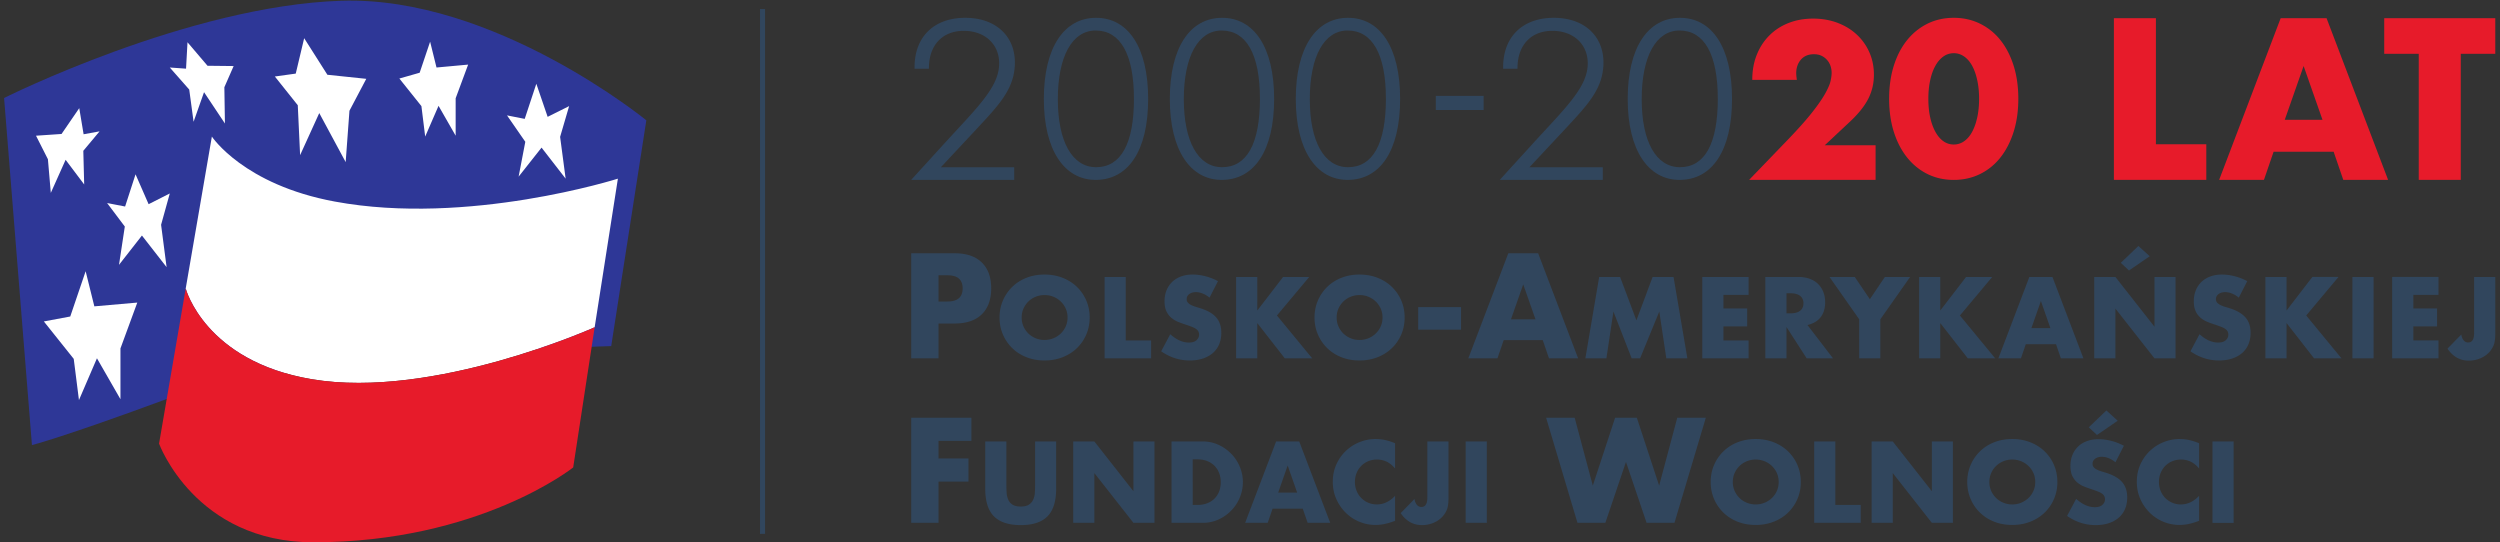
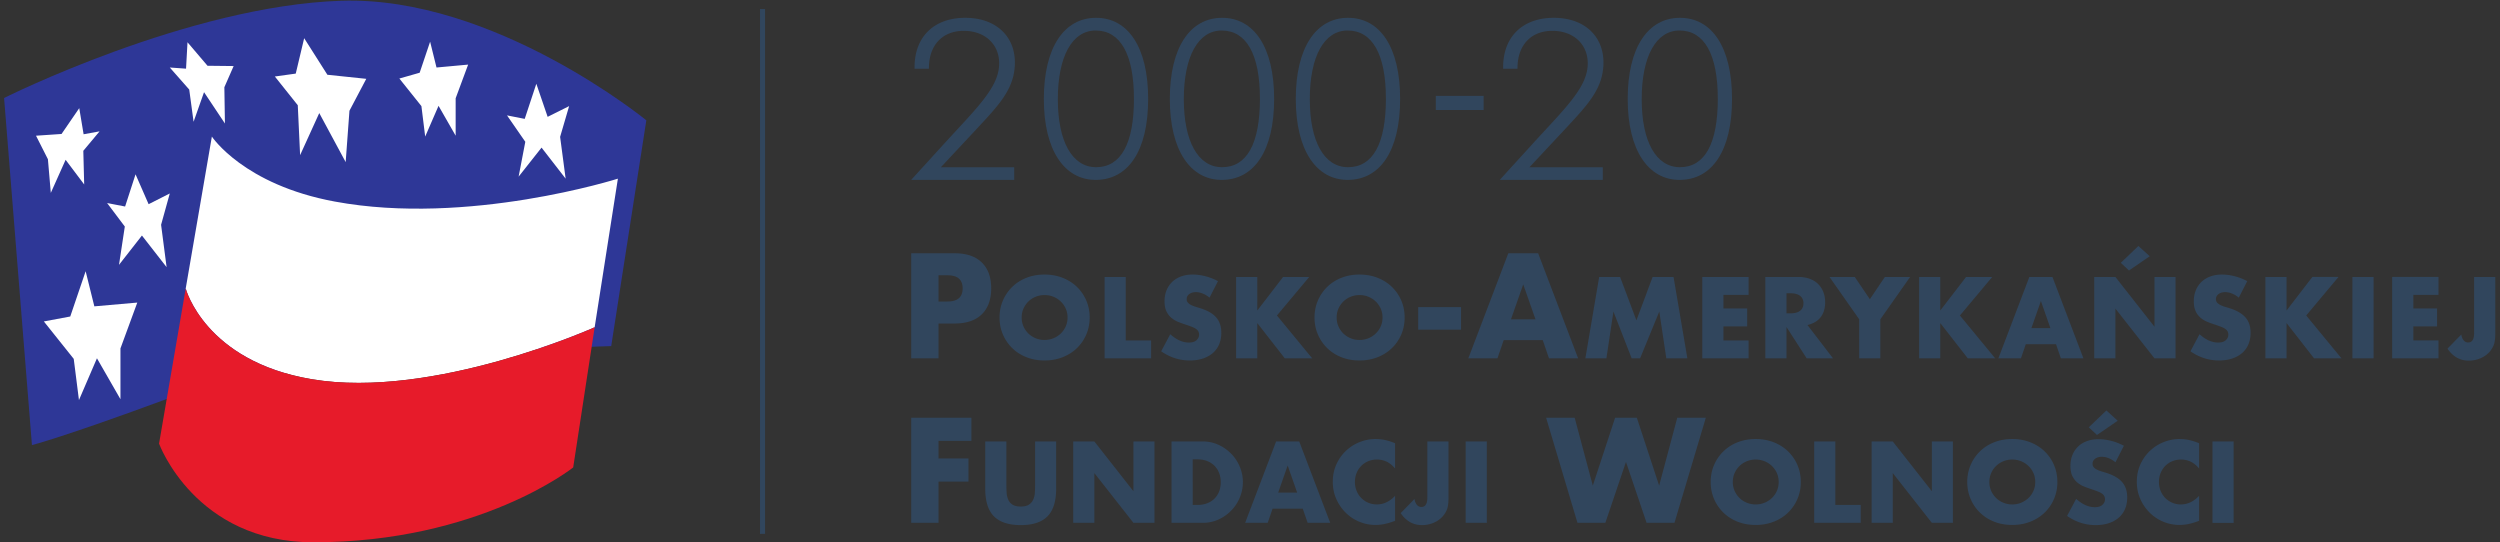
<svg xmlns="http://www.w3.org/2000/svg" width="793.333" height="172" viewBox="0 0 793.333 172">
  <rect x="0" y="0" width="793.333" height="172" fill="#333333" stroke="none" />
  <defs>
    <clipPath clipPathUnits="userSpaceOnUse" id="a">
      <path d="M0 356.08h595v129.84H0z" />
    </clipPath>
  </defs>
  <g clip-path="url(#a)" transform="matrix(1.333 0 0 -1.333 -.343 646.808)">
    <path d="M145.761 402.832s-77.17-2.002-105.772-12.574c-24.87-9.187-32.127-10.985-32.127-10.985l-6.633 82.63s43.87 21.97 80.282 23.145c36.41 1.174 72.61-28.466 72.61-28.466l-8.36-53.75" fill="#2e3797" fill-rule="evenodd" />
    <path d="M74.463 394.957c28.947-4.907 67.359 12.366 67.359 12.366l5.53 35.372s-35.72-11.328-67.362-5.457c-21.763 4.008-29.293 15.476-29.293 15.476l-6.425-37.309.206 1.107s4.562-17.272 29.985-21.555" fill="#fff" fill-rule="evenodd" />
    <path d="M74.463 394.957c-25.423 4.283-29.985 21.555-29.985 21.555l-.206-1.107-6.15-35.785s8.568-23.49 36.755-23.49c39.52 0 61.836 17.825 61.836 17.825l5.109 33.368s-38.412-17.273-67.359-12.366" fill="#e71b2a" fill-rule="evenodd" />
    <path d="M10.695 408.705l6.286 1.175 3.664 10.778 2.072-8.359 10.225.897-4.009-10.915V390.19l-5.596 9.744-4.283-9.95-1.243 9.811-7.116 8.911M25.755 436.892l4.285-.828 2.486 7.668 3.11-7.115 5.042 2.557-2.071-7.463 1.312-10.086-5.872 7.53-5.46-6.978 1.384 9.12-4.216 5.595M8.83 452.922l6.079.413 4.214 6.15 1.038-6.219 3.8.693-3.87-4.63.207-8.015-4.42 5.872-3.525-7.875-.69 8.014-2.834 5.597M40.68 469.157l3.868-.276.346 6.287 4.766-5.597 6.22-.068-2.211-5.044.136-8.636-4.973 7.462-2.488-7.048-1.037 7.669-4.628 5.251M65.69 467.015l4.973.693 2.005 8.428 5.527-8.706 9.256-.968-4.005-7.599-.899-12.228-6.287 11.675-4.56-10.017-.553 11.882-5.457 6.84M95.327 466.533l4.836 1.381 2.488 7.39 1.52-6.147 7.531.69-2.973-8.014v-8.911l-4.075 7.115-3.177-7.323-.9 7.254-5.25 6.565M120.959 457.758l4.213-.83 2.764 8.36 2.693-7.876 5.115 2.556-2.144-7.323 1.315-9.95-5.734 7.393-5.459-6.908 1.59 8.291-4.353 6.287" fill="#fff" fill-rule="evenodd" />
    <path d="M181.185 483.07h1.199V358.137h-1.199z" fill="#31465d" />
    <path d="M231.51 385.776h-14.332v-25.013h6.503v9.818h7.132v5.508h-7.132v4.18h7.83zm3.292-5.64v-11.229c0-3.014.692-5.215 2.08-6.603 1.389-1.389 3.512-2.081 6.372-2.081 2.863 0 4.98.692 6.361 2.081 1.38 1.388 2.07 3.59 2.07 6.603v11.228h-5.012v-10.534c0-.565-.022-1.145-.064-1.735a4.558 4.558 0 0 0-.399-1.606c-.222-.48-.56-.87-1.016-1.17-.452-.299-1.099-.447-1.94-.447-.838 0-1.49.148-1.952.447-.463.3-.8.69-1.014 1.17a4.663 4.663 0 0 0-.385 1.606 23.3 23.3 0 0 0-.065 1.735v10.534zm25.977-19.373v11.845l9.302-11.845h5.012v19.372h-5.012v-11.844l-9.302 11.844h-5.036v-19.372zm23.41 15.108h1.155c.857 0 1.629-.136 2.315-.411a5.002 5.002 0 0 0 1.733-1.132 5.002 5.002 0 0 0 1.093-1.72 5.953 5.953 0 0 0 .383-2.159c0-.788-.121-1.512-.37-2.172a4.866 4.866 0 0 0-1.08-1.708 4.993 4.993 0 0 0-1.736-1.13c-.685-.275-1.464-.412-2.338-.412h-1.155zm-5.038-15.108h7.452c1.338 0 2.583.265 3.74.797a9.954 9.954 0 0 1 3.031 2.132 9.805 9.805 0 0 1 2.032 3.095 9.466 9.466 0 0 1 .73 3.662 9.321 9.321 0 0 1-.745 3.687 9.746 9.746 0 0 1-2.043 3.084 10.111 10.111 0 0 1-3.03 2.12 8.774 8.774 0 0 1-3.715.795h-7.452zm25.387 7.192l2.261 6.452 2.262-6.451zm7.016-7.192h5.37l-7.374 19.372h-5.499l-7.375-19.372h5.37l1.157 3.365h7.194zm20.814 18.949c-.823.341-1.606.593-2.352.757-.745.162-1.502.244-2.273.244a10.12 10.12 0 0 1-3.881-.76 10.204 10.204 0 0 1-3.251-2.106 10.124 10.124 0 0 1-2.234-3.212c-.557-1.241-.836-2.609-.836-4.1 0-1.49.281-2.862.846-4.123.568-1.259 1.316-2.347 2.25-3.262a10.007 10.007 0 0 1 3.24-2.134 9.98 9.98 0 0 1 3.84-.758c.65 0 1.31.065 1.979.193.668.129 1.386.33 2.158.605l.514.18v5.96c-1.286-1.37-2.733-2.055-4.343-2.055-.737 0-1.423.137-2.054.412a5.118 5.118 0 0 0-2.762 2.828 5.57 5.57 0 0 0-.401 2.131c0 .753.135 1.456.4 2.105a5.131 5.131 0 0 0 1.09 1.686 5.094 5.094 0 0 0 1.657 1.115 5.285 5.285 0 0 0 2.097.412c1.71 0 3.15-.712 4.316-2.132zm7.68.423v-13.36c0-1.49-.468-2.236-1.412-2.236-.426 0-.788.172-1.078.513-.293.343-.48.806-.566 1.388l-3.289-3.367c1.3-1.902 2.99-2.85 5.061-2.85.686 0 1.343.088 1.968.269.625.18 1.193.428 1.708.747a5.6 5.6 0 0 1 2.262 2.659c.137.341.234.752.295 1.231.06.48.09 1.004.09 1.57v13.436zm9.124-19.372h5.036v19.372h-5.036zm19.152 25.013l7.464-25.013h6.636l4.91 14.498 4.91-14.498h6.635l7.466 25.013h-6.801l-4.313-16.155-5.31 16.155h-5.175l-5.307-16.155-4.316 16.155zm44.882-13.159a5.33 5.33 0 0 0 2.916 2.815 5.595 5.595 0 0 0 2.094.398 5.59 5.59 0 0 0 2.094-.398 5.486 5.486 0 0 0 1.748-1.118 5.26 5.26 0 0 0 1.194-1.697c.29-.649.437-1.36.437-2.13 0-.773-.146-1.484-.437-2.133a5.275 5.275 0 0 0-1.194-1.697 5.541 5.541 0 0 0-3.842-1.517c-.735 0-1.436.133-2.094.399-.66.266-1.24.64-1.735 1.118a5.36 5.36 0 0 0-1.18 1.697 5.133 5.133 0 0 0-.44 2.133c0 .77.147 1.481.44 2.13zm-4.909-6.154a9.971 9.971 0 0 1 2.211-3.249c.942-.926 2.068-1.651 3.379-2.173 1.31-.522 2.753-.783 4.329-.783 1.559 0 2.999.261 4.317.783 1.319.522 2.453 1.247 3.404 2.173a9.887 9.887 0 0 1 2.222 3.249c.532 1.243.798 2.583.798 4.024 0 1.438-.266 2.778-.798 4.021a9.914 9.914 0 0 1-2.222 3.249c-.95.925-2.085 1.651-3.404 2.173-1.318.522-2.758.783-4.317.783-1.576 0-3.02-.261-4.33-.783s-2.436-1.248-3.378-2.173a9.998 9.998 0 0 1-2.21-3.249c-.533-1.243-.796-2.583-.796-4.021 0-1.441.263-2.781.795-4.024zm23.847 13.672v-19.372h11.073v4.264h-6.037v15.108zm18.705-19.372v11.845l9.303-11.845h5.01v19.372h-5.01v-11.844l-9.303 11.844h-5.036v-19.372zm23.434 11.854a5.33 5.33 0 0 0 2.917 2.815 5.592 5.592 0 0 0 2.095.398 5.6 5.6 0 0 0 2.094-.398 5.521 5.521 0 0 0 1.747-1.118 5.264 5.264 0 0 0 1.195-1.697c.29-.649.436-1.36.436-2.13 0-.773-.146-1.484-.436-2.133a5.279 5.279 0 0 0-1.195-1.697 5.55 5.55 0 0 0-3.841-1.517c-.737 0-1.437.133-2.095.399a5.37 5.37 0 0 0-1.734 1.118 5.382 5.382 0 0 0-1.183 1.697 5.153 5.153 0 0 0-.437 2.133c0 .77.146 1.481.437 2.13zm-4.907-6.154a9.991 9.991 0 0 1 2.21-3.249c.942-.926 2.068-1.651 3.378-2.173s2.755-.783 4.331-.783c1.557 0 2.998.261 4.315.783 1.321.522 2.456 1.247 3.408 2.173a9.942 9.942 0 0 1 2.22 3.249c.531 1.243.797 2.583.797 4.024 0 1.438-.266 2.778-.796 4.021a9.969 9.969 0 0 1-2.221 3.249c-.952.925-2.087 1.651-3.408 2.173-1.317.522-2.758.783-4.315.783-1.576 0-3.022-.261-4.331-.783-1.31-.522-2.436-1.248-3.377-2.173a10.019 10.019 0 0 1-2.211-3.249c-.53-1.243-.796-2.583-.796-4.021 0-1.441.266-2.781.796-4.024zm36.488 12.644c-.961.516-1.963.904-3.007 1.17-1.045.266-2.048.4-3.007.4-1.027 0-1.956-.156-2.788-.466-.832-.306-1.533-.739-2.105-1.295a5.817 5.817 0 0 1-1.338-2.005c-.316-.78-.474-1.648-.474-2.606 0-.962.148-1.755.448-2.38.3-.625.694-1.142 1.183-1.554a6.059 6.059 0 0 1 1.67-.99 28.636 28.636 0 0 1 1.914-.68c.549-.187 1.016-.36 1.402-.514a4.23 4.23 0 0 0 .936-.499c.24-.183.41-.38.516-.592.101-.216.153-.468.153-.757 0-.481-.202-.911-.604-1.287-.402-.377-1.016-.564-1.838-.564-.72 0-1.448.162-2.183.487-.736.326-1.481.822-2.237 1.49l-2.158-4.061c2.092-1.454 4.36-2.181 6.809-2.181 1.183 0 2.24.158 3.174.474.934.316 1.722.761 2.364 1.336a5.584 5.584 0 0 1 1.463 2.068c.337.808.504 1.706.504 2.7 0 1.47-.383 2.666-1.144 3.584-.763.915-1.968 1.649-3.612 2.197-.41.136-.825.266-1.245.386-.421.12-.798.26-1.13.423a2.671 2.671 0 0 0-.81.578c-.206.223-.31.506-.31.848 0 .5.206.899.618 1.208.41.308.942.46 1.594.46.513 0 1.045-.104 1.592-.32.55-.212 1.097-.543 1.644-.989zm-4.164 8.404l-4.188-4.01 1.953-1.823 4.932 3.393zm22.074-7.8c-.822.342-1.607.594-2.352.758-.745.162-1.503.244-2.274.244a10.12 10.12 0 0 1-3.882-.76 10.173 10.173 0 0 1-3.247-2.106 10.153 10.153 0 0 1-2.236-3.212c-.559-1.241-.836-2.609-.836-4.1 0-1.49.282-2.862.848-4.123a10.609 10.609 0 0 1 2.247-3.262 10.022 10.022 0 0 1 3.24-2.134 9.991 9.991 0 0 1 3.84-.758c.65 0 1.31.065 1.978.193.668.129 1.39.33 2.158.605l.516.18v5.96c-1.285-1.37-2.734-2.055-4.343-2.055a5.12 5.12 0 0 0-2.056.412 5.129 5.129 0 0 0-2.763 2.827 5.589 5.589 0 0 0-.397 2.132c0 .753.132 1.456.397 2.105.266.653.63 1.213 1.093 1.686a5.107 5.107 0 0 0 1.658 1.115c.642.275 1.34.412 2.093.412 1.714 0 3.15-.712 4.318-2.132zm3.186-18.948h5.036v19.372h-5.036zM223.68 419.692h2.157c2.388 0 3.585-1.04 3.585-3.12s-1.197-3.12-3.586-3.12h-2.155zm0-11.48h3.848c2.81 0 4.962.73 6.455 2.189 1.492 1.461 2.24 3.517 2.24 6.17 0 2.655-.748 4.713-2.24 6.172-1.493 1.459-3.645 2.19-6.455 2.19h-10.35v-25.016h6.503zm20.232 3.56c.29.652.686 1.22 1.181 1.697a5.353 5.353 0 0 0 1.735 1.12c.66.266 1.358.397 2.094.397a5.528 5.528 0 0 0 3.842-1.517 5.283 5.283 0 0 0 1.195-1.696c.29-.649.438-1.36.438-2.132s-.148-1.481-.438-2.132a5.311 5.311 0 0 0-1.195-1.697 5.557 5.557 0 0 0-3.842-1.517c-.736 0-1.435.133-2.094.4-.66.265-1.24.638-1.735 1.117a5.392 5.392 0 0 0-1.18 1.697 5.134 5.134 0 0 0-.438 2.132c0 .772.145 1.483.437 2.131zm-4.909-6.153a10.039 10.039 0 0 1 2.212-3.248c.941-.928 2.067-1.651 3.378-2.173 1.31-.522 2.754-.784 4.329-.784 1.56 0 2.999.262 4.317.784 1.32.522 2.455 1.245 3.406 2.173a9.927 9.927 0 0 1 2.222 3.248c.53 1.243.796 2.582.796 4.022 0 1.44-.266 2.78-.796 4.024a9.973 9.973 0 0 1-2.222 3.25c-.951.923-2.086 1.647-3.406 2.169-1.318.523-2.758.784-4.317.784-1.575.001-3.02-.261-4.33-.784-1.31-.522-2.436-1.246-3.378-2.17a10.085 10.085 0 0 1-2.21-3.25c-.532-1.244-.796-2.582-.796-4.023 0-1.44.264-2.779.795-4.022zm24.214 13.673v-19.375h11.074v4.267h-6.04v15.108zm26.987-.99c-.958.513-1.962.903-3.007 1.169a12.164 12.164 0 0 1-3.006.397c-1.028.001-1.957-.152-2.789-.463-.83-.308-1.533-.738-2.105-1.298a5.748 5.748 0 0 1-1.338-2.002c-.316-.782-.473-1.65-.473-2.61 0-.957.148-1.75.447-2.376.3-.625.695-1.144 1.184-1.554a6.006 6.006 0 0 1 1.67-.99 27.265 27.265 0 0 1 1.914-.68c.548-.19 1.016-.362 1.401-.516.386-.154.697-.321.937-.5.24-.18.412-.376.514-.591a1.73 1.73 0 0 0 .154-.758c0-.479-.202-.908-.604-1.283-.402-.38-1.016-.566-1.838-.566-.717 0-1.446.161-2.183.485-.736.327-1.481.826-2.236 1.494l-2.158-4.062c2.09-1.456 4.36-2.184 6.81-2.184 1.182 0 2.238.158 3.172.477.934.317 1.722.762 2.365 1.334a5.64 5.64 0 0 1 1.464 2.07c.335.806.503 1.704.503 2.698 0 1.473-.384 2.668-1.146 3.584-.762.917-1.964 1.65-3.61 2.196-.412.137-.826.267-1.246.385a7.086 7.086 0 0 0-1.13.425 2.695 2.695 0 0 0-.81.58c-.206.22-.306.503-.306.848 0 .497.202.898.616 1.207.408.307.94.462 1.592.462a4.36 4.36 0 0 0 1.593-.321c.549-.216 1.095-.542 1.644-.988zm9.36.99h-5.035v-19.375h5.036v8.404l6.551-8.404h6.529l-8.402 10.2 7.682 9.175h-6.218l-6.142-7.99zm19.33-7.52a5.371 5.371 0 0 0 1.185 1.697 5.327 5.327 0 0 0 1.734 1.12c.66.266 1.355.397 2.093.397a5.539 5.539 0 0 0 3.84-1.517 5.264 5.264 0 0 0 1.196-1.697 5.123 5.123 0 0 0 .438-2.131c0-.772-.146-1.481-.438-2.132a5.292 5.292 0 0 0-1.195-1.697 5.54 5.54 0 0 0-3.841-1.517c-.738 0-1.434.133-2.093.4-.662.265-1.24.638-1.734 1.117a5.4 5.4 0 0 0-1.184 1.697c-.29.65-.436 1.36-.436 2.132s.146 1.483.436 2.131zm-4.905-6.153a10.012 10.012 0 0 1 2.208-3.248c.942-.928 2.07-1.651 3.381-2.173 1.307-.522 2.752-.784 4.328-.784 1.56 0 2.997.262 4.317.784 1.32.522 2.453 1.245 3.404 2.173a9.937 9.937 0 0 1 2.224 3.248c.531 1.243.795 2.582.795 4.022 0 1.44-.264 2.78-.795 4.024a9.982 9.982 0 0 1-2.224 3.25c-.95.923-2.084 1.647-3.404 2.169-1.32.523-2.757.784-4.317.784-1.576.001-3.02-.261-4.328-.784-1.311-.522-2.44-1.246-3.38-2.17a10.058 10.058 0 0 1-2.21-3.25c-.531-1.244-.797-2.582-.797-4.023 0-1.44.266-2.779.798-4.022zm23.879 1.122h10.2v5.37h-10.2zm22.088 2.466l2.918 8.328 2.921-8.328zm9.056-9.29h6.935l-9.521 25.016h-7.101l-9.522-25.016h6.933l1.493 4.346h9.29zm13.665 0l1.67 11.152 4.343-11.152h2.006l4.573 11.152 1.67-11.152h5.011l-3.289 19.375h-4.985l-3.855-10.33-3.882 10.33h-4.984l-3.286-19.375zm33.848 19.375h-11.021v-19.375h11.021v4.267h-5.986v3.34h5.653v4.266h-5.653v3.237h5.986zm9.027-3.88h.952c.99 0 1.755-.206 2.284-.618.532-.41.798-1 .798-1.772 0-.77-.266-1.36-.798-1.773-.53-.41-1.293-.616-2.284-.616h-.952zm4.986-7.556c1.388.326 2.437.946 3.145 1.864.712.918 1.07 2.11 1.07 3.584 0 .822-.136 1.593-.402 2.312a5.393 5.393 0 0 1-1.18 1.902c-.523.549-1.186.983-1.991 1.299-.805.315-1.749.475-2.827.475h-7.838v-19.375h5.037v7.453l4.807-7.453h6.269zm12.315-7.94h5.037v9.304l7.09 10.072h-6.012l-3.573-5.293-3.595 5.293h-6.013l7.066-10.072zm19.303 19.376h-5.036v-19.375h5.036v8.404l6.554-8.404h6.526l-8.402 10.2 7.684 9.175h-6.219l-6.143-7.99zm21.695-12.181l2.262 6.453 2.261-6.453zm7.015-7.194h5.37l-7.373 19.375h-5.501l-7.373-19.375h5.371l1.155 3.365h7.197zm12.984 0v11.847l9.302-11.847h5.011v19.375h-5.01v-11.845l-9.303 11.845h-5.038v-19.375zm5.473 26.75l-4.188-4.007 1.953-1.826 4.935 3.392zm25.909-8.366c-.959.514-1.963.904-3.007 1.17a12.172 12.172 0 0 1-3.006.397c-1.028.001-1.957-.153-2.788-.463-.83-.309-1.534-.738-2.106-1.298a5.747 5.747 0 0 1-1.338-2.002c-.316-.782-.474-1.65-.474-2.61 0-.957.148-1.75.45-2.376a4.59 4.59 0 0 1 1.182-1.554 6.035 6.035 0 0 1 1.669-.99 27.317 27.317 0 0 1 1.914-.68c.549-.19 1.015-.362 1.402-.516.386-.154.697-.321.936-.5.24-.18.412-.376.515-.591a1.73 1.73 0 0 0 .154-.758c0-.479-.202-.908-.604-1.283-.402-.38-1.016-.566-1.838-.566-.717 0-1.446.161-2.183.485-.736.326-1.481.826-2.236 1.494l-2.159-4.062c2.09-1.456 4.36-2.184 6.811-2.184 1.182 0 2.238.158 3.172.477.934.317 1.722.762 2.364 1.334a5.646 5.646 0 0 1 1.466 2.07c.334.805.501 1.704.501 2.698 0 1.473-.38 2.668-1.145 3.583-.762.918-1.964 1.65-3.608 2.196-.412.138-.828.268-1.248.386a7.039 7.039 0 0 0-1.131.425 2.695 2.695 0 0 0-.81.58c-.202.22-.306.503-.306.848 0 .497.203.898.616 1.207.412.307.941.462 1.593.462.516 0 1.045-.107 1.592-.321a6.164 6.164 0 0 0 1.644-.988zm9.36.99h-5.035v-19.374h5.034v8.404l6.556-8.404h6.526l-8.402 10.2 7.682 9.175h-6.219l-6.143-7.99zm15.681-19.374h5.036v19.374h-5.036zm20.489 19.375h-11.025v-19.375h11.025v4.267h-5.987v3.34h5.65v4.266h-5.65v3.237h5.987zm8.485 0V405.93c0-1.491-.473-2.235-1.415-2.235-.427 0-.788.169-1.076.512-.293.342-.48.804-.566 1.389l-3.29-3.369c1.302-1.898 2.99-2.85 5.063-2.85.685 0 1.338.088 1.964.269a6.913 6.913 0 0 1 1.711.746c.512.316.963.703 1.348 1.155.387.456.69.957.913 1.505.137.343.235.752.294 1.234.06.48.092 1.001.092 1.566v13.439h-5.038M241.86 470.355c0 6.358-4.648 10.632-11.806 10.632-7.427 0-12.075-4.49-12.075-11.753v-.374h3.419v.16c0 5.556 3.313 8.867 8.282 8.867 5.074 0 8.44-3.206 8.44-7.745 0-5.556-5.074-10.364-12.713-18.699l-8.23-9.03H241.7v2.993h-17.47l8.388 8.974c5.45 5.877 9.243 9.725 9.243 15.975zm100.208-11.32h11.38v3.365h-11.38zm39.908 11.32c0 6.358-4.648 10.632-11.81 10.632-7.423 0-12.073-4.49-12.073-11.753v-.374h3.421v.16c0 5.556 3.31 8.867 8.28 8.867 5.076 0 8.442-3.206 8.442-7.745 0-5.556-5.075-10.364-12.716-18.699l-8.226-9.03h24.522v2.993h-17.47l8.388 8.974c5.447 5.877 9.242 9.725 9.242 15.975" fill="#31465d" fill-rule="evenodd" />
-     <path d="M446.758 450.645h-12.1l6.2 5.804c1.917 1.818 3.313 3.595 4.19 5.33.874 1.736 1.313 3.627 1.313 5.678 0 1.917-.364 3.693-1.09 5.332a12.751 12.751 0 0 1-3.027 4.238c-1.289 1.191-2.816 2.115-4.584 2.78-1.77.658-3.697.99-5.778.99-2.116 0-4.06-.346-5.828-1.04-1.77-.695-3.299-1.687-4.587-2.976-1.29-1.29-2.29-2.827-3-4.612-.711-1.785-1.066-3.77-1.066-5.95h10.61c-.098.693-.148 1.221-.148 1.584 0 1.29.374 2.365 1.117 3.226.745.857 1.777 1.289 3.1 1.289.695 0 1.296-.125 1.809-.372a4.124 4.124 0 0 0 2.132-2.406c.182-.529.273-1.075.273-1.635 0-.53-.082-1.174-.247-1.936-.165-.76-.588-1.75-1.265-2.975-.678-1.223-1.71-2.72-3.1-4.488-1.386-1.767-3.306-3.926-5.752-6.47l-9.274-9.621h30.102v8.23M567.846 480.897v-8.474h8.217v-30.008h10.003v30.008h8.218v8.474zm-24.653 0l-14.644-38.482h10.666l2.294 6.686h14.293l2.295-6.686h10.667l-14.646 38.482zm5.463-11.382l4.492-12.81h-8.984zm-45.166 11.382v-38.482h21.997v8.471h-11.994v30.011H503.49" fill="#e71b2a" fill-rule="evenodd" />
    <path d="M273.588 461.668c0 12.393-4.842 19.319-12.393 19.319-7.601 0-12.443-7.032-12.443-19.319 0-12.287 4.944-19.266 12.34-19.266 7.704 0 12.496 6.873 12.496 19.266zm-3.385.053c0-10.728-3.124-16.298-9.008-16.298-5.675 0-9.11 6.092-9.11 16.192 0 10.206 3.435 16.351 9.007 16.351 5.884 0 9.111-5.676 9.111-16.245zm33.376-.053c0 12.393-4.842 19.319-12.392 19.319-7.603 0-12.443-7.032-12.443-19.319 0-12.287 4.944-19.266 12.34-19.266 7.703 0 12.495 6.873 12.495 19.266zm-3.384.053c0-10.728-3.125-16.298-9.008-16.298-5.675 0-9.112 6.092-9.112 16.192 0 10.206 3.437 16.351 9.009 16.351 5.883 0 9.111-5.676 9.111-16.245zm33.376-.053c0 12.393-4.842 19.319-12.393 19.319-7.602 0-12.446-7.032-12.446-19.319 0-12.287 4.948-19.266 12.342-19.266 7.705 0 12.497 6.873 12.497 19.266zm-3.385.053c0-10.728-3.125-16.298-9.008-16.298-5.676 0-9.11 6.092-9.11 16.192 0 10.206 3.434 16.351 9.006 16.351 5.885 0 9.112-5.676 9.112-16.245M412.583 461.668c0 12.393-4.842 19.319-12.393 19.319-7.6 0-12.443-7.032-12.443-19.319 0-12.287 4.945-19.266 12.34-19.266 7.705 0 12.496 6.873 12.496 19.266zm-3.386.053c0-10.728-3.122-16.298-9.007-16.298-5.675 0-9.111 6.092-9.111 16.192 0 10.206 3.436 16.351 9.008 16.351 5.885 0 9.11-5.676 9.11-16.245" fill="#31465d" fill-rule="evenodd" />
-     <path d="M459.752 466.099c.289 1.34.697 2.485 1.227 3.439.528.95 1.163 1.693 1.9 2.225.74.534 1.573.8 2.505.8.897 0 1.722-.266 2.478-.8.753-.532 1.389-1.275 1.9-2.225.515-.954.917-2.099 1.203-3.439.291-1.339.434-2.8.434-4.38 0-1.615-.143-3.082-.434-4.408-.286-1.32-.688-2.467-1.202-3.433-.512-.971-1.148-1.721-1.901-2.253a4.213 4.213 0 0 0-2.478-.8 4.18 4.18 0 0 0-2.504.8c-.738.532-1.373 1.282-1.901 2.253-.53.966-.938 2.112-1.227 3.433-.291 1.327-.433 2.793-.433 4.407 0 1.581.142 3.042.433 4.381zm-8.64-12.296c.753-2.372 1.813-4.406 3.178-6.1 1.363-1.694 2.983-3.001 4.86-3.922 1.877-.92 3.953-1.38 6.235-1.38 2.243 0 4.315.46 6.207 1.38 1.893.92 3.514 2.228 4.863 3.922 1.345 1.694 2.398 3.728 3.153 6.099.752 2.372 1.13 5.012 1.13 7.916 0 2.906-.378 5.543-1.13 7.916-.755 2.37-1.808 4.398-3.153 6.074a14.057 14.057 0 0 1-4.863 3.898c-1.892.92-3.964 1.38-6.207 1.38-2.282 0-4.358-.46-6.235-1.38-1.877-.92-3.497-2.218-4.86-3.898-1.365-1.676-2.425-3.703-3.178-6.074-.754-2.373-1.13-5.01-1.13-7.916 0-2.904.376-5.544 1.13-7.915" fill="#e71b2a" fill-rule="evenodd" />
  </g>
</svg>